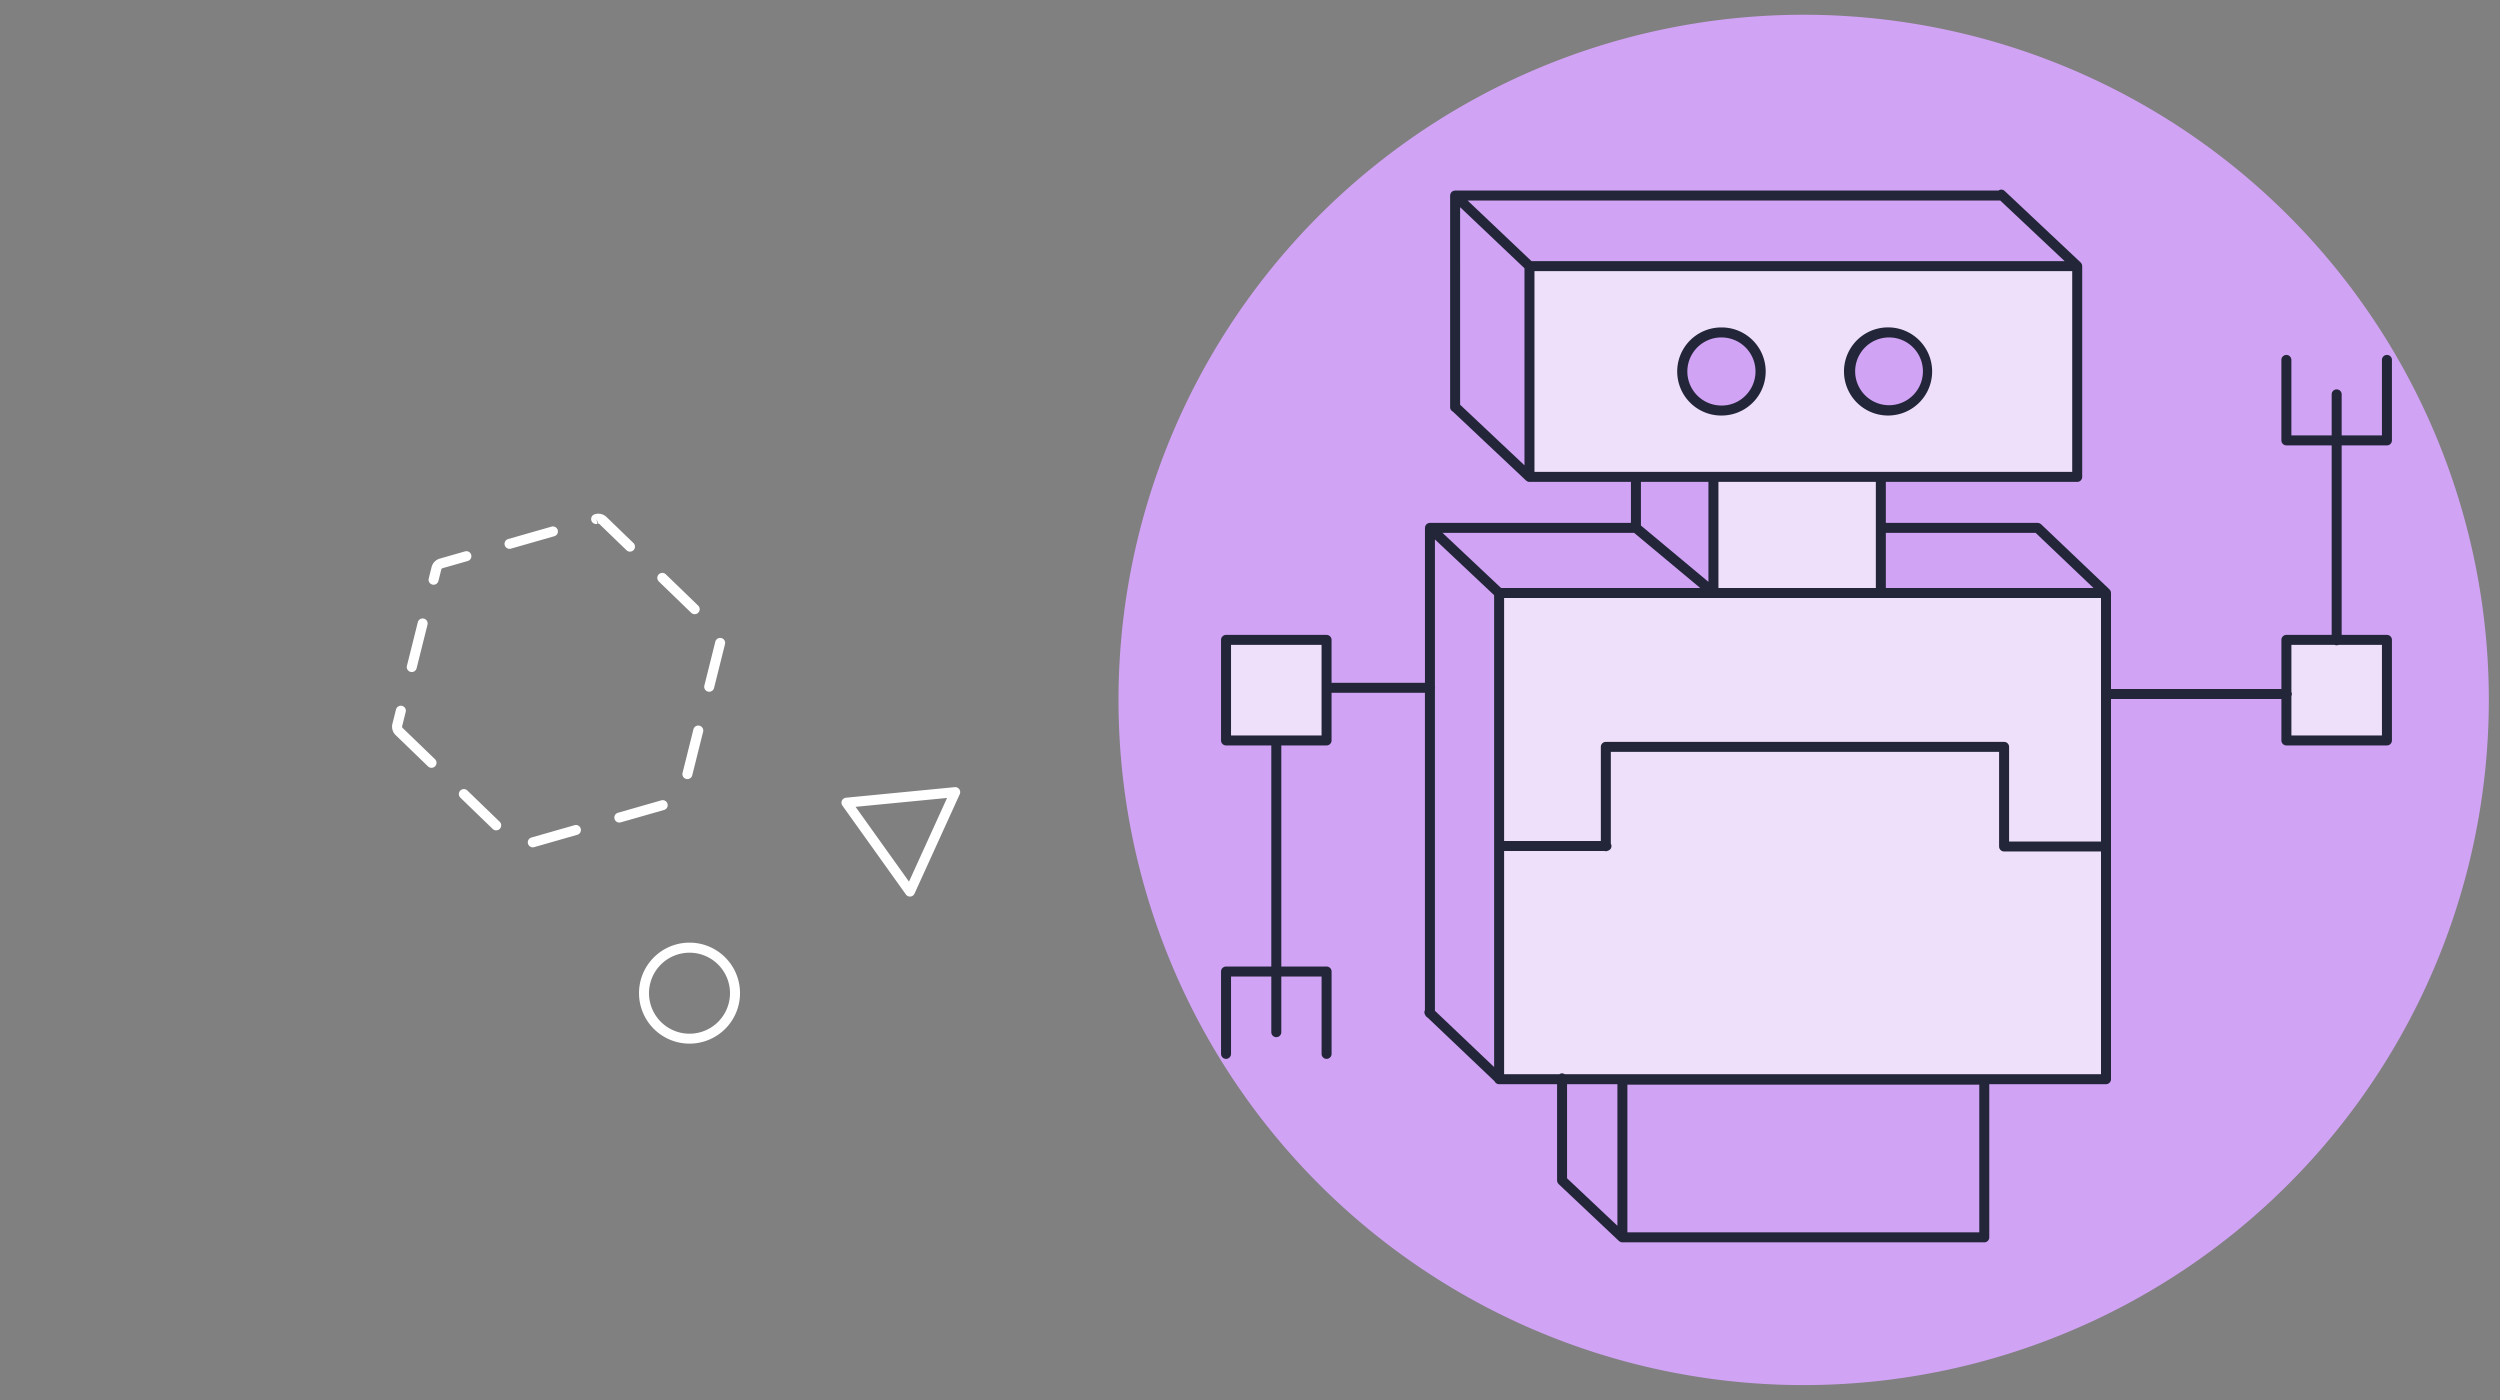
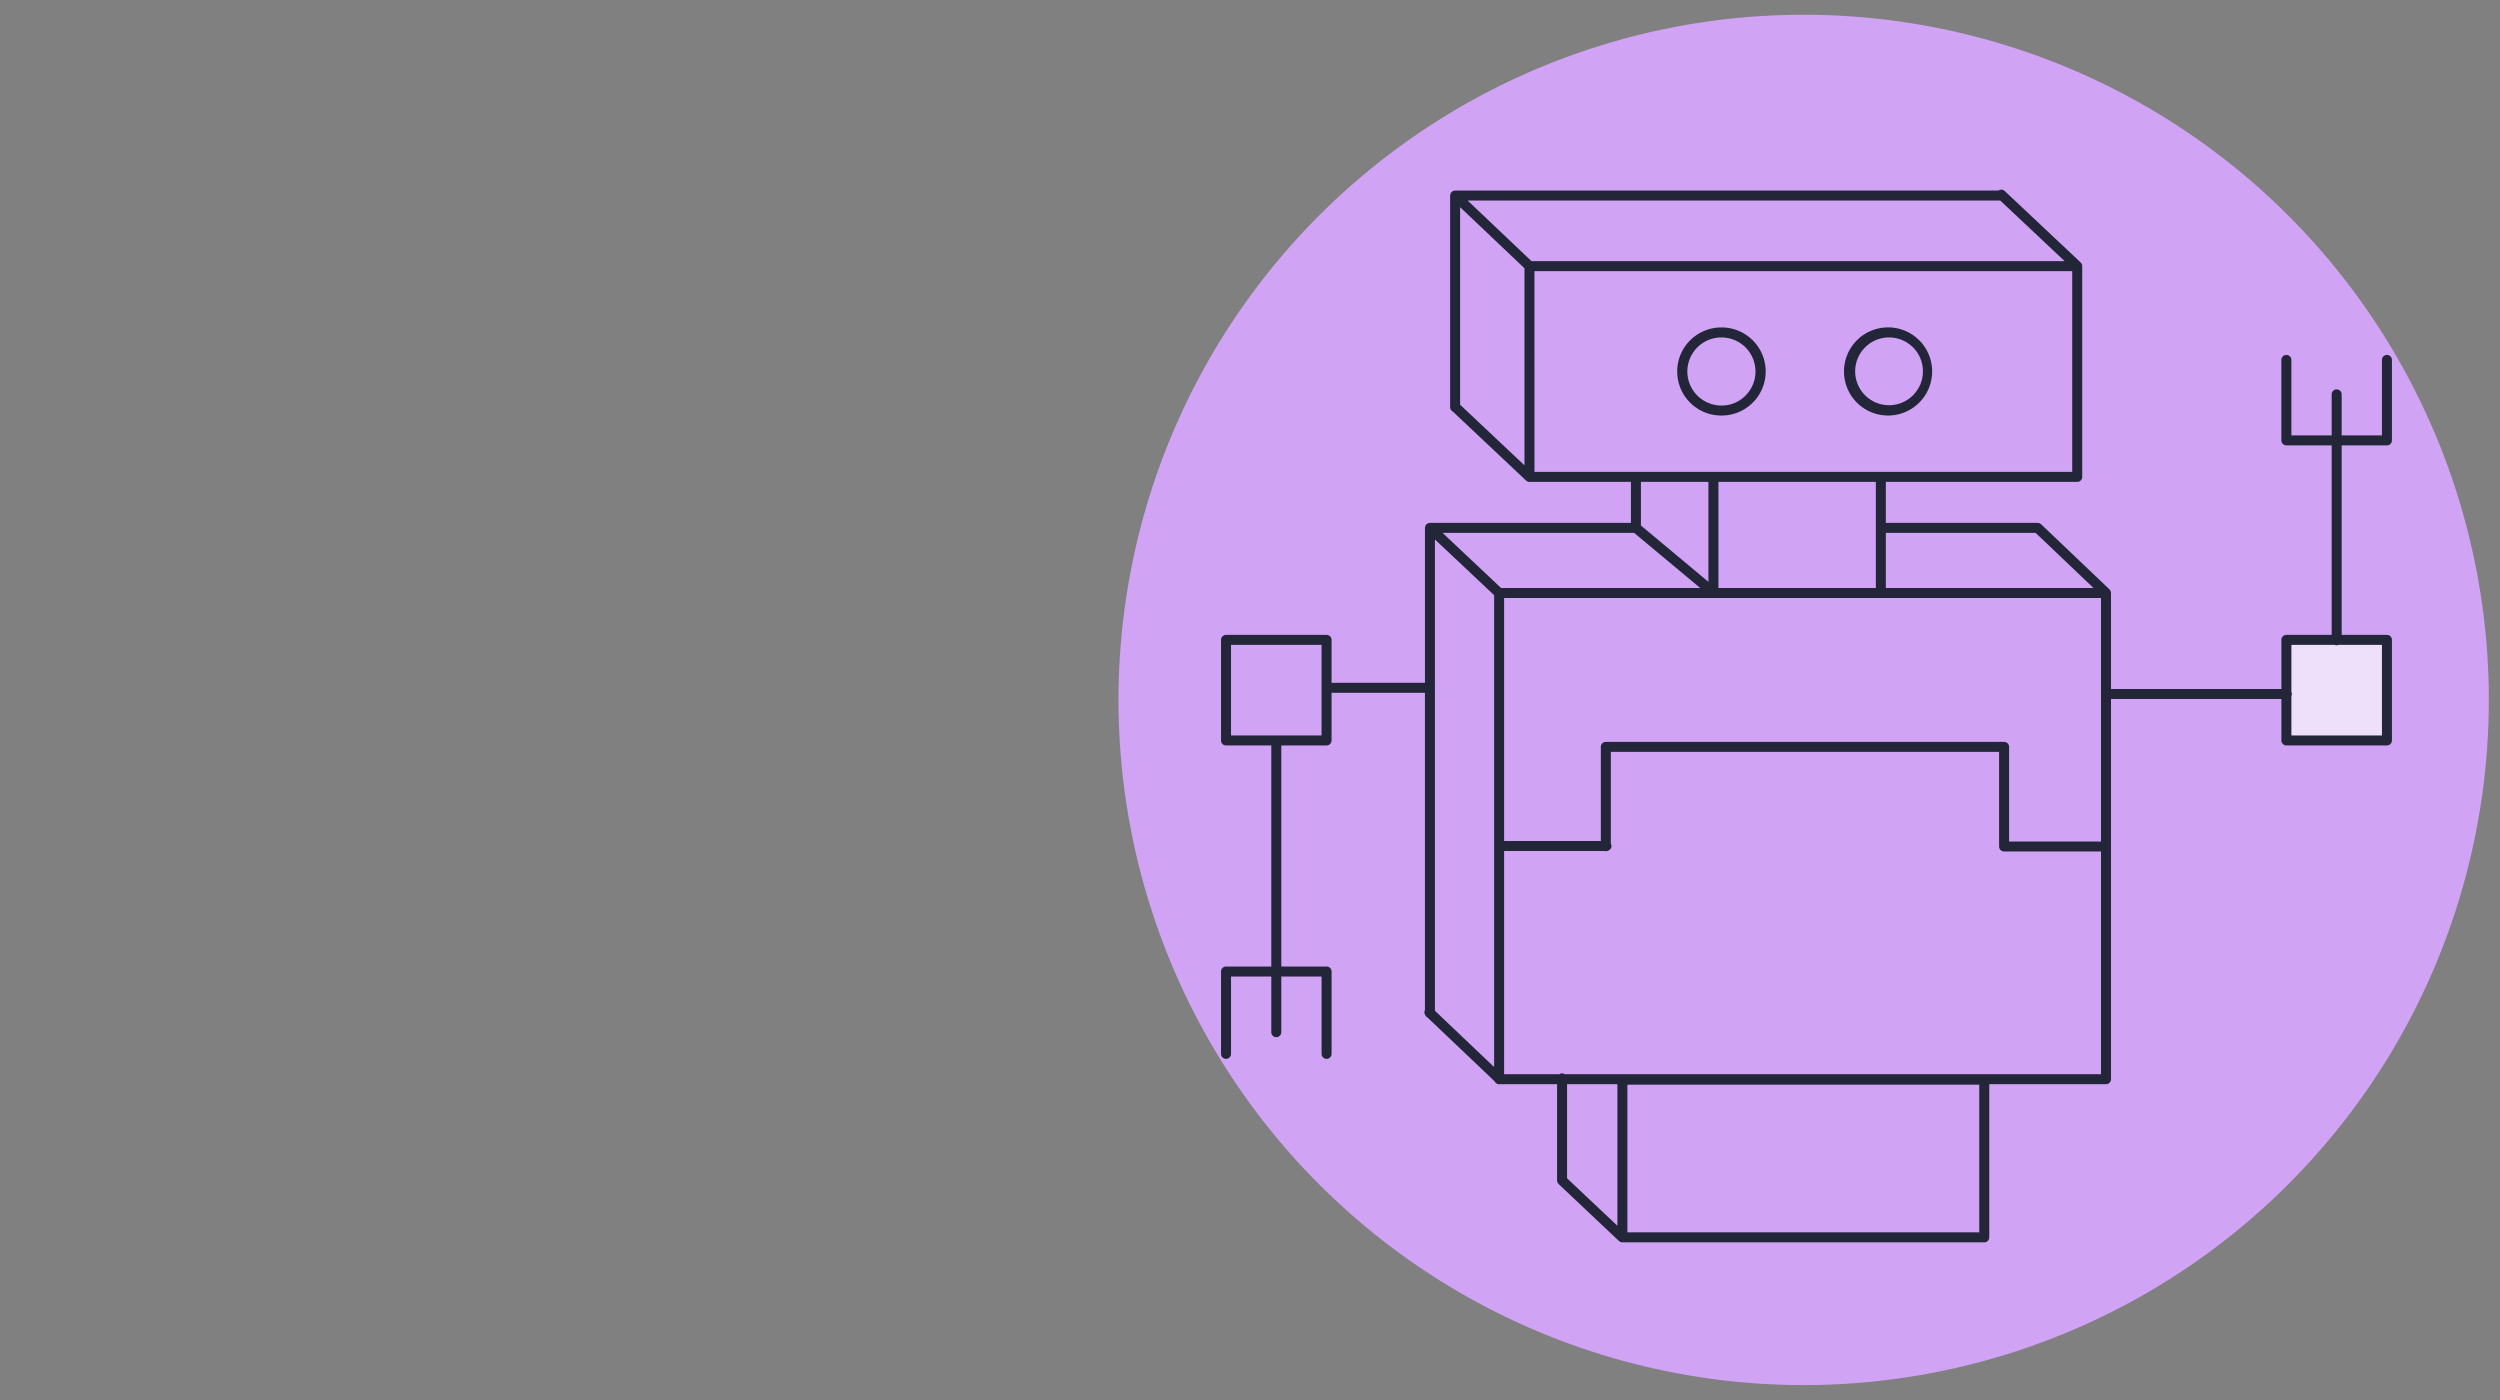
<svg xmlns="http://www.w3.org/2000/svg" width="500" height="280" viewBox="0 0 500 280">
  <rect x="0" y="0" width="500" height="280" fill="#808080" stroke="none" />
-   <rect width="500" height="280" opacity="0" />
  <path d="M497.765,139.988A137.033,137.033,0,0,1,360.734,277.016h0A137.032,137.032,0,1,1,497.765,139.988" fill="#D1A3F5" />
  <rect x="457.28" y="127.981" width="20.107" height="20.107" fill="#EEE0FA" />
-   <rect x="245.206" y="127.979" width="20.107" height="20.107" fill="#EEE0FA" />
-   <polygon points="376.168 118.601 376.168 95.379 415.443 95.379 415.443 53.221 305.894 53.221 305.894 95.379 342.687 95.379 342.687 118.601 299.823 118.601 299.823 215.84 421.195 215.84 421.195 118.601 376.168 118.601" fill="#EEE0FA" />
  <path d="M352.1,74.5a7.809,7.809,0,1,1-7.608-8.005A7.808,7.808,0,0,1,352.1,74.5Z" fill="#D1A3F5" />
-   <path d="M385.526,74.5a7.809,7.809,0,1,1-7.609-8.005A7.808,7.808,0,0,1,385.526,74.5Z" fill="#D1A3F5" />
-   <path d="M181.993,179.316a1,1,0,0,1-.814-.419l-12.7-17.777a1,1,0,0,1,.718-1.577l21.745-2.113a1,1,0,0,1,1.007,1.411L182.9,178.73a1,1,0,0,1-.813.582C182.058,179.315,182.025,179.316,181.993,179.316Zm-10.877-17.949L181.8,176.325l7.612-16.735Zm-64.558,8.1a1,1,0,0,1-.275-1.961l8.654-2.477a1,1,0,0,1,.55,1.922l-8.653,2.477A1.016,1.016,0,0,1,106.558,169.464Zm-7.315-3.394a1,1,0,0,1-.695-.281l-6.471-6.255a1,1,0,0,1,1.391-1.438l6.47,6.255a1,1,0,0,1-.7,1.719Zm24.621-1.56a1,1,0,0,1-.275-1.96l8.652-2.477a1,1,0,1,1,.551,1.922l-8.652,2.476A.979.979,0,0,1,123.864,164.51Zm13.616-8.694a1.017,1.017,0,0,1-.243-.03,1,1,0,0,1-.727-1.212l2.18-8.731a1,1,0,0,1,1.94.484l-2.181,8.731A1,1,0,0,1,137.48,155.816ZM86.3,153.56a1,1,0,0,1-.7-.281l-6.47-6.255a2.37,2.37,0,0,1-.718-1.693,2.316,2.316,0,0,1,.07-.572L79.2,141.9a1,1,0,1,1,1.941.485l-.714,2.863a.4.4,0,0,0,.1.343L87,151.842a1,1,0,0,1-.695,1.718Zm55.542-15.208a.968.968,0,0,1-.243-.03,1,1,0,0,1-.728-1.212l2.182-8.731a1,1,0,1,1,1.939.484l-2.181,8.731A1,1,0,0,1,141.843,138.352Zm-59.489-3.944a1.017,1.017,0,0,1-.243-.03,1,1,0,0,1-.727-1.212l2.181-8.732a1,1,0,0,1,1.94.485l-2.182,8.731A1,1,0,0,1,82.354,134.408Zm56.583-11.569a1,1,0,0,1-.7-.282L131.77,116.3a1,1,0,1,1,1.391-1.437l6.471,6.256a1,1,0,0,1-.695,1.719Zm-52.219-5.894a1.017,1.017,0,0,1-.243-.03,1,1,0,0,1-.728-1.212l.571-2.288a2.361,2.361,0,0,1,1.636-1.694l5.022-1.436a1,1,0,1,1,.55,1.922l-5.02,1.436a.357.357,0,0,0-.247.256l-.572,2.288A1,1,0,0,1,86.718,116.945ZM126,110.328a1,1,0,0,1-.7-.281l-5.389-5.208a.354.354,0,0,0-.247-.1l-.372-.947.195.984a1,1,0,0,1-.558-1.92,2.519,2.519,0,0,1,.735-.117,2.347,2.347,0,0,1,1.637.661l5.389,5.209a1,1,0,0,1-.695,1.719Zm-24.093-.559a1,1,0,0,1-.274-1.961l8.652-2.476a1,1,0,1,1,.551,1.922l-8.652,2.476A.98.98,0,0,1,101.9,109.769Zm43.019,81.6a10.1,10.1,0,0,0-14.288.242,10.1,10.1,0,1,0,14.288-.242Zm-1.2,12.9A8.1,8.1,0,1,1,146,198.5,8.114,8.114,0,0,1,143.725,204.267Z" fill="#FFFFFF" />
+   <path d="M385.526,74.5A7.808,7.808,0,0,1,385.526,74.5Z" fill="#D1A3F5" />
  <path d="M344.066,83.106l.227,0a8.809,8.809,0,0,0,.22-17.616l-.227,0a8.809,8.809,0,0,0-.22,17.616Zm.221-15.616.175,0a6.809,6.809,0,0,1,4.519,11.742,6.648,6.648,0,0,1-4.864,1.871,6.809,6.809,0,0,1,.17-13.616ZM377.5,83.105c.076,0,.151,0,.227,0a8.815,8.815,0,1,0-.227,0Zm.222-15.615.174,0a6.776,6.776,0,1,1-.174,0Z" fill="#232639" />
  <path d="M477.387,126.98h-9.054v-37.9h9.054a1,1,0,0,0,1-1V71.986a1,1,0,0,0-2,0v15.09h-8.054v-8.2a1,1,0,0,0-2,0v8.2h-8.057V71.986a1,1,0,1,0-2,0v16.09a1,1,0,0,0,1,1h9.057v37.9H457.28a1,1,0,0,0-1,1v9.826H422.2V118.6l0-.014a1.041,1.041,0,0,0-.039-.2,1.015,1.015,0,0,0-.041-.185c0-.008-.01-.013-.014-.021a1,1,0,0,0-.209-.3l0-.006L408.22,104.85a.966.966,0,0,0-.115-.072.931.931,0,0,0-.205-.129.974.974,0,0,0-.233-.047.912.912,0,0,0-.138-.028H377.168V96.379h38.274a1,1,0,0,0,1-1V53.221l0-.011a1,1,0,0,0-.059-.3c-.009-.028-.008-.06-.02-.088a1.129,1.129,0,0,0-.1-.146,1.034,1.034,0,0,0-.124-.174s-.006-.01-.01-.014l-15.2-14.3a.989.989,0,0,0-1.242-.079H291.024l-.014,0a14.145,14.145,0,0,0-.382.08c-.031.014-.056.041-.086.058a.96.96,0,0,0-.233.164l-.011.008a.917.917,0,0,0-.079.126.9.9,0,0,0-.12.191,1.02,1.02,0,0,0-.052.257,1.077,1.077,0,0,0-.023.113h0V81.441a.99.99,0,0,0,.551.881l14.611,13.763h0l.021.02a.9.9,0,0,0,.141.089.94.94,0,0,0,.17.108.993.993,0,0,0,.375.076h20.293v8.195h-40.2l-.014,0a.988.988,0,0,0-.244.049,1.159,1.159,0,0,0-.138.031.889.889,0,0,0-.1.07.976.976,0,0,0-.216.152l-.013.009a.833.833,0,0,0-.076.123.665.665,0,0,0-.168.424.951.951,0,0,0-.028.139v30.989H266.312V127.98a1,1,0,0,0-1-1H245.206a1,1,0,0,0-1,1v20.108a1,1,0,0,0,1,1h9.055v44.22h-9.055a1,1,0,0,0-1,1v16.467a1,1,0,0,0,2,0V195.308h8.055v11.128a1,1,0,0,0,2,0V195.308h8.056v15.467a1,1,0,0,0,2,0V194.308a1,1,0,0,0-1-1h-9.056v-44.22h9.051a1,1,0,0,0,1-1v-9.525h18.673v63.46a.975.975,0,0,0,.077,1.007.991.991,0,0,0,.455.486l13.409,12.749a.994.994,0,0,0,.9.575h11.589v19.249l0,.011a.982.982,0,0,0,.06.3.748.748,0,0,0,.018.082,1.072,1.072,0,0,0,.1.146.983.983,0,0,0,.123.175l.01.013L323.792,248.2a.942.942,0,0,0,.177.112,1.008,1.008,0,0,0,.132.083.99.99,0,0,0,.378.077h72.376a1,1,0,0,0,1-1V216.84H421.2a1,1,0,0,0,1-1V139.806H456.28v8.282a1,1,0,0,0,1,1h20.107a1,1,0,0,0,1-1V127.98A1,1,0,0,0,477.387,126.98ZM255.266,147.088h-9.06V128.98h18.106v8.569l0,.014,0,.015v9.51Zm145.551,1.289c-.029,0-.054.014-.084.017a.649.649,0,0,0-.079-.016H321.335c-.029,0-.053.014-.082.016a.77.77,0,0,0-.086-.017,1,1,0,0,0-1,1V168.2H300.823V119.6H420.2V168.3H401.817V149.377A1,1,0,0,0,400.817,148.377Zm-73.988-41.8L340.044,117.6H300.218l-11.711-11.027Zm-39.844,31.134a.867.867,0,0,0,.03-.145.889.889,0,0,0-.03-.145V107.89l11.838,11.146v94.371l-11.838-11.255Zm120.144-31.134L418.7,117.6H377.168V106.574ZM375.168,117.6H343.687V96.379h31.481ZM292.024,41.439l12.87,12.213V93.063l-12.87-12.122Zm14.268,10.782L293.529,40.109H400.051l12.87,12.112Zm.6,2H414.442V94.379H306.894Zm34.793,42.158v19.989l-13.5-11.265V96.379ZM323.479,216.84v28.312l-10.067-9.494V216.84Zm2,29.629V216.937h70.376v29.532ZM312.933,214.84a.895.895,0,0,0-1.041,0H300.823V170.2H320.93a.987.987,0,0,0,.237.048.976.976,0,0,0,.437-.111.961.961,0,0,0,.563-1.4V150.378h77.65V169.25c0,.009,0,.016,0,.025s0,.013,0,.021a1,1,0,0,0,1,1H420.2V214.84Zm163.454-67.752H458.28v-7.87a.95.95,0,0,0,0-.824V128.98h8.661a1,1,0,0,0,.784,0h8.662Z" fill="#232639" />
</svg>